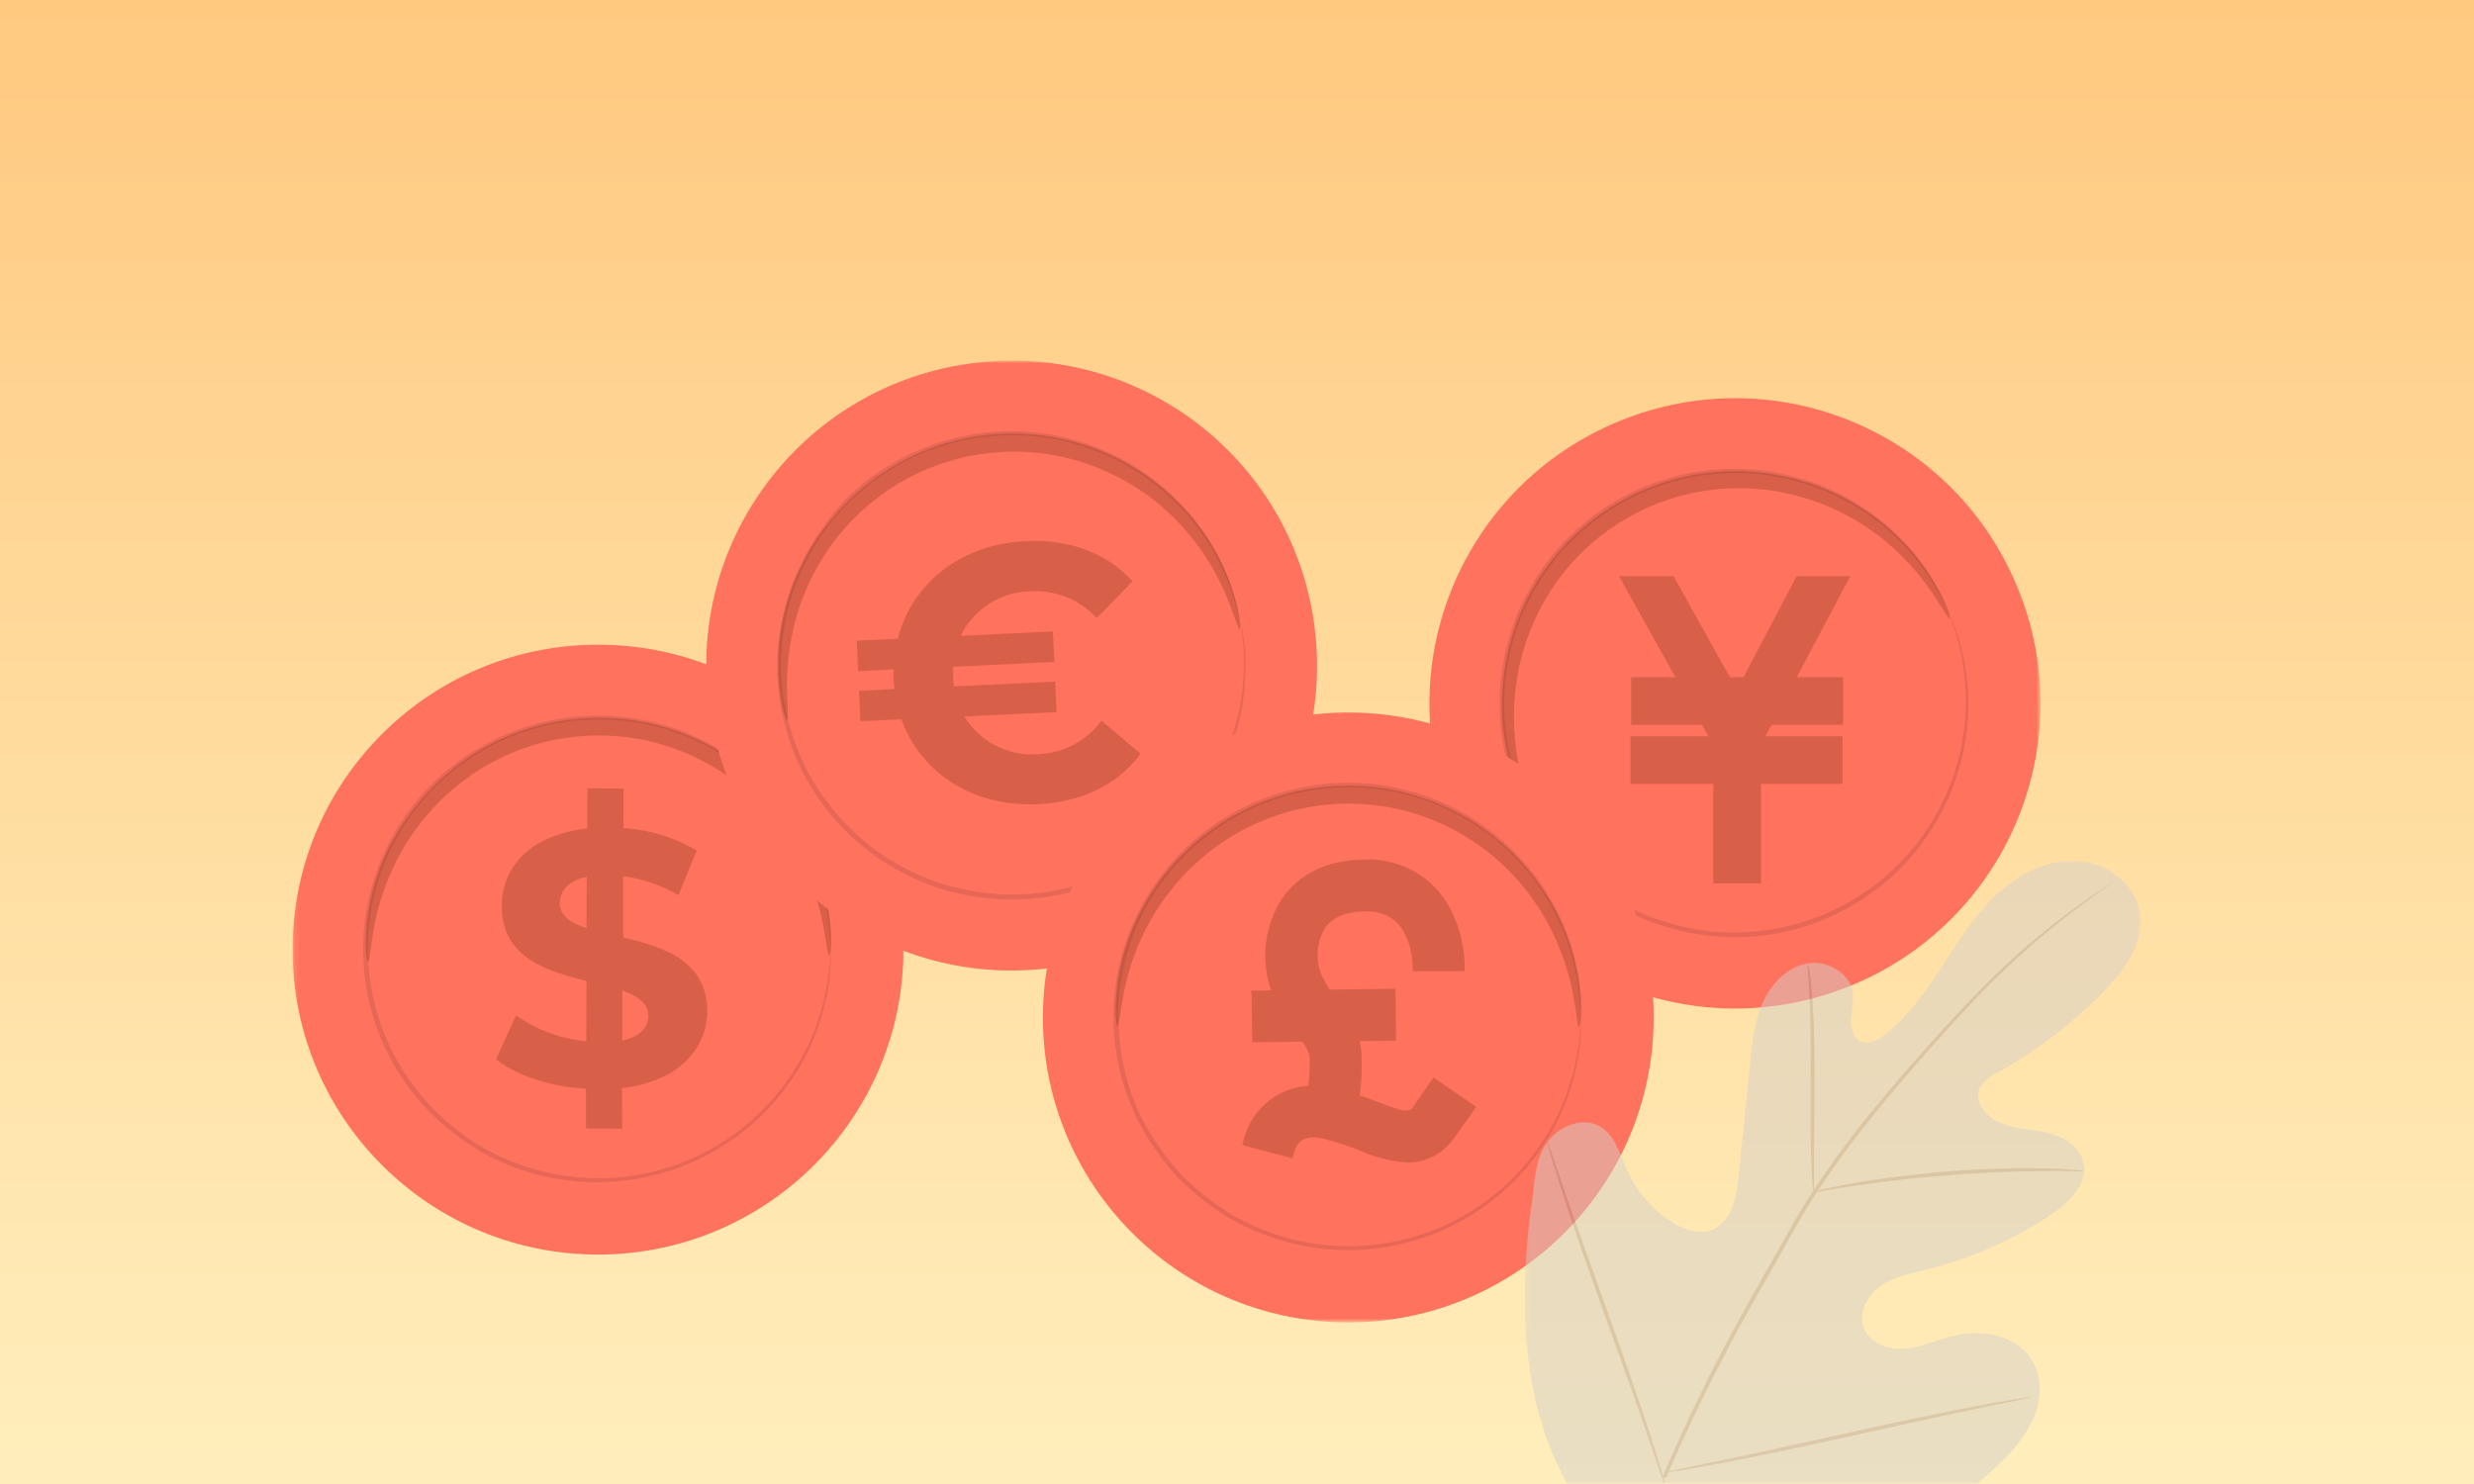
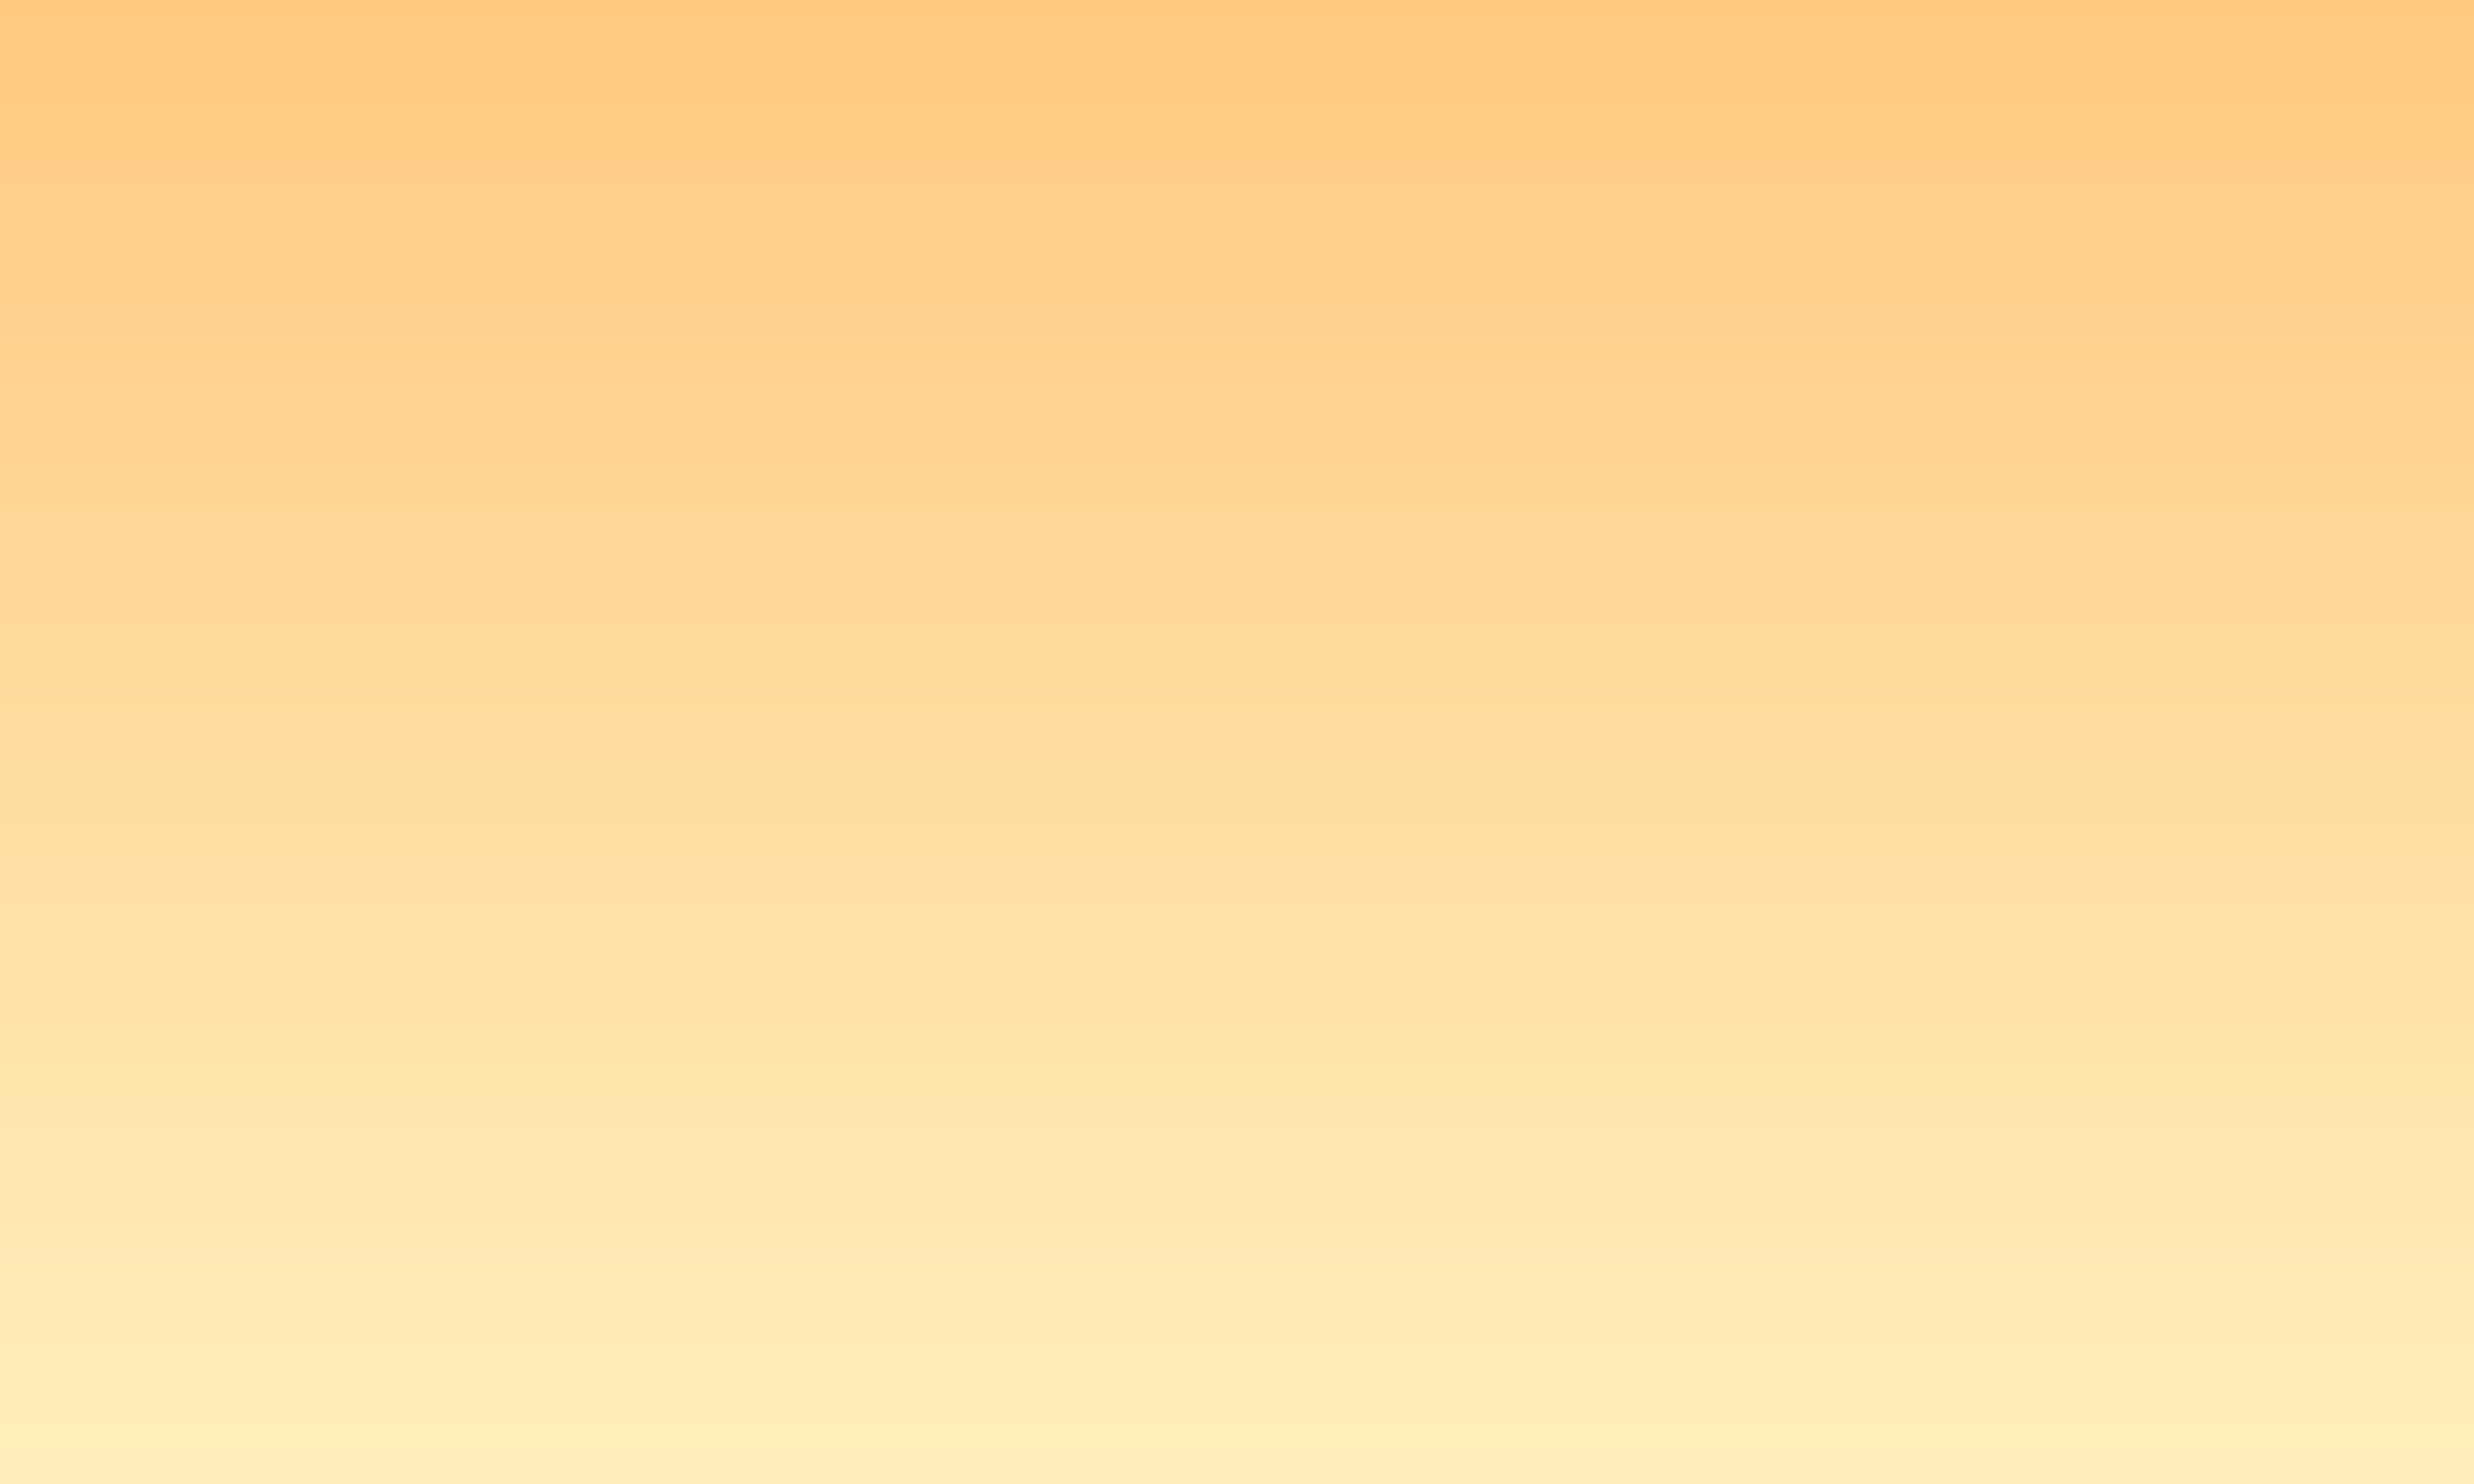
<svg xmlns="http://www.w3.org/2000/svg" width="500" height="300" fill="none">
  <rect width="100%" height="100%" fill="#333333" stroke="none" />
  <g clip-path="url(#a)">
    <path fill="#fff" d="M0 0h500v300H0z" />
    <path d="M500 0H0v300h500V0Z" fill="url(#b)" />
    <g clip-path="url(#c)">
      <mask id="d" style="mask-type:luminance" maskUnits="userSpaceOnUse" x="0" y="20" width="498" height="280">
        <path d="M498 20H0v280h498V20Z" fill="#fff" />
      </mask>
      <g mask="url(#d)">
        <mask id="e" style="mask-type:luminance" maskUnits="userSpaceOnUse" x="0" y="20" width="498" height="280">
          <path d="M498 20H0v280h498V20Z" fill="#fff" />
        </mask>
        <g mask="url(#e)">
          <mask id="f" style="mask-type:luminance" maskUnits="userSpaceOnUse" x="59" y="72" width="354" height="196">
            <path d="M412.406 72.889H59.137v194.444h353.269V72.889Z" fill="#fff" />
          </mask>
          <g mask="url(#f)">
            <path d="M407.814 118.924c12.878 31.529-2.28 67.513-33.864 80.375-31.567 12.862-67.596-2.277-80.474-33.821-12.878-31.53 2.28-67.514 33.864-80.376.048-.017.081-.033.129-.05 31.536-12.813 67.515 2.342 80.328 33.855v.017h.017Z" fill="#FF725E" />
            <path d="M394.186 124.42c9.801 24.033-1.759 51.431-25.822 61.22-24.061 9.789-51.494-1.756-61.294-25.788-9.801-24.033 1.757-51.432 25.82-61.221h.032c24.048-9.773 51.462 1.772 61.248 25.789v.016l.016-.016Z" fill="#FF725E" />
            <path d="M394.187 124.419a3.367 3.367 0 0 1-.375-.666l-.993-2-.7-1.48a26.844 26.844 0 0 0-1.026-1.626 34.748 34.748 0 0 0-2.734-4.114 45.57 45.57 0 0 0-9.524-9.529c-17.877-13.415-42.736-12.293-59.343 2.651a51.288 51.288 0 0 0-4.624 4.748c-.716.862-1.351 1.788-2.034 2.683-.7.894-1.319 1.854-1.872 2.846a51.278 51.278 0 0 0-3.257 6.13 53.365 53.365 0 0 0-2.213 6.683 45.344 45.344 0 0 0-1.368 14.358 45.71 45.71 0 0 0 11.021 27.155 45.191 45.191 0 0 0 10.973 9.366 54.368 54.368 0 0 0 6.252 3.253 52.282 52.282 0 0 0 6.594 2.162c2.182.569 4.412.992 6.659 1.252 2.197.212 4.412.26 6.625.179 22.321-.845 40.929-17.301 44.462-39.334.75-4.456.814-8.993.196-13.464a35.632 35.632 0 0 0-.896-4.878c-.162-.7-.293-1.35-.455-1.935-.163-.586-.359-1.09-.521-1.627a49.931 49.931 0 0 0-.685-2.113 5.542 5.542 0 0 1-.194-.748c.113.227.211.455.292.699l.781 2.097c.164.472.358.992.57 1.626.212.635.31 1.22.489 1.919.456 1.594.781 3.236.993 4.878.7 4.505.7 9.09 0 13.594a46.43 46.43 0 0 1-6.023 16.96c-10.631 18.211-32.088 27.106-52.505 21.774a51.233 51.233 0 0 1-6.707-2.197 52.981 52.981 0 0 1-6.398-3.332 45.396 45.396 0 0 1-11.218-9.545 46.695 46.695 0 0 1-11.25-27.741 45.278 45.278 0 0 1 1.416-14.635 50.953 50.953 0 0 1 2.263-6.829 52.928 52.928 0 0 1 3.257-6.244 26.31 26.31 0 0 1 1.921-2.895c.7-.926 1.368-1.87 2.084-2.731a47.722 47.722 0 0 1 27.074-16.066 47.343 47.343 0 0 1 37.966 8.748 44.69 44.69 0 0 1 9.507 9.757 32.979 32.979 0 0 1 2.671 4.195c.358.618.716 1.187.993 1.724l.667 1.512c.391.862.683 1.545.912 2.049.114.244.212.488.277.731Z" fill="#E66755" />
            <path d="M394.024 125.021c-.26.114-1.22-1.724-3.256-4.781a50.548 50.548 0 0 0-10.403-11.382 48.303 48.303 0 0 0-8.921-5.594 47.828 47.828 0 0 0-11.396-3.756 46.188 46.188 0 0 0-6.513-.764 46.673 46.673 0 0 0-6.74.195c-2.311.228-4.624.65-6.87 1.252a45.054 45.054 0 0 0-13.106 5.789 45.53 45.53 0 0 0-10.24 9.106 43.128 43.128 0 0 0-3.762 5.268 47.247 47.247 0 0 0-4.883 10.96 48.845 48.845 0 0 0-1.857 10.374 49.961 49.961 0 0 0 1.401 15.302c.879 3.577 1.628 5.528 1.335 5.626-.293.097-1.351-1.626-2.671-5.22a43.358 43.358 0 0 1-2.588-15.822c.081-3.74.587-7.447 1.53-11.073a46.836 46.836 0 0 1 4.885-11.854 41.806 41.806 0 0 1 3.956-5.74 42.39 42.39 0 0 1 4.966-5.301 48.11 48.11 0 0 1 5.958-4.618 50.183 50.183 0 0 1 6.822-3.707 50.743 50.743 0 0 1 7.325-2.553 47.922 47.922 0 0 1 7.425-1.285 43.288 43.288 0 0 1 7.26-.114c2.328.147 4.641.488 6.919.992a46.557 46.557 0 0 1 21.312 10.651 43.878 43.878 0 0 1 9.98 12.553c1.807 3.382 2.328 5.415 2.132 5.496Z" fill="#7C3818" opacity=".3" />
            <path d="M373.936 116.485h-10.843l-10.728 20.423h-2.736l-11.397-20.423-11.021-.016 11.396 20.439h-8.954v9.61h14.327l1.285 2.326h-15.743v9.626h16.737v20.116h9.638V158.47h16.476v-9.626h-15.564l1.237-2.326h14.456v-9.61h-9.376l10.81-20.423Z" fill="#7C3818" opacity=".3" />
            <path d="M182.575 192.958c-.537 34.032-28.622 61.187-62.697 60.651-34.09-.552-61.28-28.585-60.742-62.619.537-34.034 28.621-61.19 62.696-60.653h.228c34.01.634 61.084 28.651 60.497 62.621h.018Z" fill="#FF725E" />
            <path d="M167.938 192.715c-.423 25.936-21.832 46.618-47.8 46.195-25.967-.421-46.675-21.804-46.252-47.74.423-25.936 21.832-46.619 47.799-46.197h.098c25.951.456 46.611 21.838 46.155 47.742Z" fill="#FF725E" />
            <path d="M167.938 192.713a5.72 5.72 0 0 1-.064-.748l-.115-2.245-.081-1.625a40.27 40.27 0 0 0-.277-1.968 32.913 32.913 0 0 0-.912-4.845 44.461 44.461 0 0 0-4.997-12.504 46.999 46.999 0 0 0-11.673-13.399 46.204 46.204 0 0 0-19.455-9.008 47.832 47.832 0 0 0-30.559 4.13c-.993.504-1.953 1.122-2.947 1.675a25.076 25.076 0 0 0-2.833 1.87 49.855 49.855 0 0 0-5.404 4.358 51.474 51.474 0 0 0-4.673 5.285 44.313 44.313 0 0 0-6.903 12.649 45.942 45.942 0 0 0-.57 29.302 45.23 45.23 0 0 0 6.431 12.911 49.425 49.425 0 0 0 4.477 5.448 52.545 52.545 0 0 0 5.129 4.553 43.512 43.512 0 0 0 11.656 6.521 47.211 47.211 0 0 0 24.421 2.503 46.923 46.923 0 0 0 31.943-21.252 44.42 44.42 0 0 0 5.47-12.31 32.961 32.961 0 0 0 1.089-4.83c.131-.698.277-1.348.36-1.935.081-.585.081-1.154.162-1.706.081-.944.163-1.708.211-2.228 0-.261.033-.504.099-.748.015.26.015.504 0 .764-.033.552-.049 1.285-.114 2.227l-.083 1.643c-.063.602-.179 1.268-.292 1.983a31.178 31.178 0 0 1-1.026 4.863 44.292 44.292 0 0 1-5.339 12.504 47.433 47.433 0 0 1-32.317 21.74 47.872 47.872 0 0 1-24.795-2.293 55.278 55.278 0 0 1-6.154-2.812 50.494 50.494 0 0 1-5.747-3.822 53.626 53.626 0 0 1-5.308-4.667 50.988 50.988 0 0 1-4.59-5.496 46.549 46.549 0 0 1-6.578-13.186 46.719 46.719 0 0 1 .57-29.92 46.142 46.142 0 0 1 7.05-12.91 43.922 43.922 0 0 1 10.24-9.773 21.13 21.13 0 0 1 2.898-1.902c1.009-.57 1.97-1.171 2.995-1.692a48.278 48.278 0 0 1 6.268-2.634 47.87 47.87 0 0 1 24.958-1.528c13.285 2.797 24.746 11.138 31.437 22.943a43.795 43.795 0 0 1 4.901 12.7 31.38 31.38 0 0 1 .829 4.893c.083.732.197 1.366.229 1.984.033.619.033 1.138.033 1.642 0 .943 0 1.757.015 2.228 0 .229 0 .439-.032.65l-.033.017Z" fill="#E66755" />
            <path d="M167.58 193.203c-.277 0-.44-2.065-1.123-5.659a49.736 49.736 0 0 0-5.08-14.537 48.217 48.217 0 0 0-6.008-8.667 46.808 46.808 0 0 0-9.003-7.903 40.984 40.984 0 0 0-5.682-3.252 44.308 44.308 0 0 0-6.284-2.488 46.718 46.718 0 0 0-6.805-1.544 50.248 50.248 0 0 0-7.164-.472 50.51 50.51 0 0 0-7.179.667c-2.296.39-4.559.959-6.773 1.707a43.55 43.55 0 0 0-6.219 2.651 40.982 40.982 0 0 0-5.552 3.382 46.553 46.553 0 0 0-8.807 8.163 47.896 47.896 0 0 0-5.796 8.813 50.228 50.228 0 0 0-4.722 14.619c-.586 3.626-.667 5.707-.976 5.69-.31-.015-.586-2.016-.407-5.853a44.276 44.276 0 0 1 3.842-15.546 48.61 48.61 0 0 1 5.845-9.545 47.602 47.602 0 0 1 9.165-9.008 44.424 44.424 0 0 1 5.878-3.74 47.153 47.153 0 0 1 13.968-4.829 53.454 53.454 0 0 1 7.717-.748c2.589 0 5.177.162 7.733.536a47.268 47.268 0 0 1 14.034 4.439 44.329 44.329 0 0 1 5.975 3.578 47.453 47.453 0 0 1 9.41 8.732 47.921 47.921 0 0 1 6.007 9.431 43.078 43.078 0 0 1 4.218 15.465c.308 3.82 0 5.901-.212 5.901v.017Z" fill="#7C3818" opacity=".3" />
-             <path d="m125.707 219.951.033 8.212-7.31-.033v-8.017c-7.261-.454-14.197-2.747-18.186-5.983l4.054-8.879a29.6 29.6 0 0 0 14.18 5.253l.049-12.195c-8.107-2.018-17.176-4.765-17.127-15.204.033-7.741 5.699-14.358 17.29-15.611l.033-8.114 7.31.033-.033 7.984a33.15 33.15 0 0 1 14.815 4.553l-3.712 9.025a30.028 30.028 0 0 0-11.168-3.854v12.39c8.059 1.886 17.029 4.683 16.997 14.976-.147 7.595-5.731 14.147-17.225 15.48v-.016Zm-7.18-32.326.049-10.374c-3.907.845-5.438 2.992-5.438 5.382 0 2.39 2.166 3.952 5.389 4.992Zm12.487 17.707c0-2.553-2.1-3.951-5.242-5.073l-.032 10.099c3.712-.813 5.291-2.733 5.307-5.074v.048h-.033Z" fill="#7C3818" opacity=".3" />
-             <path d="M265.313 124.305c5.664 33.578-16.998 65.367-50.6 71.026-33.62 5.659-65.448-16.975-71.113-50.537-5.666-33.563 16.98-65.368 50.6-71.027h.081c33.587-5.642 65.382 16.976 71.032 50.522v.032-.016Z" fill="#FF725E" />
            <path d="M250.84 126.68c4.331 25.578-12.927 49.823-38.536 54.149-25.61 4.324-49.883-12.912-54.214-38.49-4.331-25.578 12.926-49.822 38.536-54.147h.081c25.592-4.293 49.819 12.943 54.133 38.505v-.017Z" fill="#FF725E" />
            <path d="M250.838 126.679a4.108 4.108 0 0 1-.227-.732c-.131-.536-.294-1.252-.522-2.179-.113-.471-.244-1.008-.375-1.626-.129-.618-.406-1.203-.617-1.886a35.866 35.866 0 0 0-1.792-4.602 44.78 44.78 0 0 0-7.211-11.382 46.948 46.948 0 0 0-34.711-16.26 47.067 47.067 0 0 0-23.801 6 49.822 49.822 0 0 0-5.536 3.626c-.895.682-1.709 1.447-2.588 2.178a23.918 23.918 0 0 0-2.443 2.358 51.143 51.143 0 0 0-4.476 5.285 54.01 54.01 0 0 0-3.615 6.049 44.687 44.687 0 0 0-4.46 13.708 45.811 45.811 0 0 0 4.883 28.911 45.125 45.125 0 0 0 8.695 11.512 42.71 42.71 0 0 0 11.395 8.131 44.785 44.785 0 0 0 6.236 2.666 48.228 48.228 0 0 0 6.43 1.626c21.963 4.034 43.729-8 51.968-28.732a45.395 45.395 0 0 0 3.125-13.008c.179-1.626.229-3.252.179-4.879v-1.983c0-.602-.114-1.139-.162-1.626a99.965 99.965 0 0 1-.212-2.212 3.052 3.052 0 0 1 0-.764c.066.244.098.504.131.748 0 .537.179 1.284.308 2.211 0 .488.131 1.041.212 1.626.082.586 0 1.269 0 1.984.082 1.659.05 3.317-.097 4.976a44.165 44.165 0 0 1-2.995 13.252 47.154 47.154 0 0 1-27.678 27.303 48.484 48.484 0 0 1-31.454.486 49.848 49.848 0 0 1-6.365-2.698 54.339 54.339 0 0 1-6.072-3.61 51.69 51.69 0 0 1-5.52-4.635 46.337 46.337 0 0 1-8.872-11.756 46.859 46.859 0 0 1-4.884-29.513 46.178 46.178 0 0 1 4.574-14.001 53.61 53.61 0 0 1 3.696-6.162 50.718 50.718 0 0 1 4.364-5.529 24.78 24.78 0 0 1 2.507-2.406c.895-.749 1.724-1.529 2.636-2.212a52.13 52.13 0 0 1 5.666-3.691 47.646 47.646 0 0 1 24.242-6.05 47.359 47.359 0 0 1 35.117 16.798 44.192 44.192 0 0 1 7.146 11.578 33.56 33.56 0 0 1 1.628 4.666c.212.684.423 1.318.587 1.903.163.585.227 1.138.325 1.626.179.927.325 1.626.44 2.195.081.244.147.488.195.732Z" fill="#E66755" />
            <path d="M250.547 127.215c-.277 0-.814-1.935-2.149-5.366a49.564 49.564 0 0 0-7.668-13.318 48.227 48.227 0 0 0-7.489-7.415 47.406 47.406 0 0 0-10.322-6.081 40.813 40.813 0 0 0-6.121-2.147 43.783 43.783 0 0 0-6.626-1.284 47.733 47.733 0 0 0-6.985-.277c-2.393.114-4.77.39-7.131.846a48.097 48.097 0 0 0-6.919 1.968 44.943 44.943 0 0 0-6.349 2.926 43.062 43.062 0 0 0-5.617 3.724 42.633 42.633 0 0 0-4.883 4.325 46.476 46.476 0 0 0-11.25 19.351 50.311 50.311 0 0 0-1.971 15.252c.081 3.675.343 5.724 0 5.773-.342.048-.944-1.919-1.464-5.675a44.181 44.181 0 0 1 .928-16.017 46.714 46.714 0 0 1 11.396-20.96 42.134 42.134 0 0 1 5.145-4.797 45.64 45.64 0 0 1 6.023-4.098 45.75 45.75 0 0 1 6.805-3.252 47.002 47.002 0 0 1 15.174-3.024 47.664 47.664 0 0 1 21.165 4.228 47.051 47.051 0 0 1 18.494 15.041 44.28 44.28 0 0 1 7 14.423c.96 3.724 1.026 5.821.814 5.854Z" fill="#7C3818" opacity=".3" />
            <path d="m222.608 145.688 7.912 6.683c-4.574 6.195-11.77 9.756-20.741 10.195-13.024.634-23.672-6.228-27.595-17.155l-8.303.39-.294-6.162 7.196-.358c-.098-.65-.13-1.317-.161-1.968a20.214 20.214 0 0 1 0-2l-7.181.374-.293-6.179 8.303-.39c2.865-11.268 12.813-19.106 25.821-19.724 8.986-.423 16.492 2.455 21.62 8.13l-7.229 7.415a16.872 16.872 0 0 0-13.317-5.398 15.89 15.89 0 0 0-14.163 8.992l18.608-.878.292 6.162-20.447.976v1.984c0 .667.065 1.333.163 1.984l20.448-.976.292 6.179-18.608.878a15.905 15.905 0 0 0 14.962 7.61 16.656 16.656 0 0 0 12.715-6.764Z" fill="#7C3818" opacity=".3" />
            <path d="M334.18 207.673c-1.091 34.034-29.598 60.717-63.673 59.628-34.075-1.089-60.791-29.562-59.7-63.596 1.09-34.032 29.598-60.716 63.672-59.626h.115c34.026 1.105 60.709 29.561 59.586 63.546v.048Z" fill="#FF725E" />
            <path d="M319.526 207.219c-.814 25.936-22.531 46.31-48.516 45.497-25.983-.812-46.367-22.504-45.551-48.456.814-25.935 22.531-46.31 48.514-45.497h.131c25.935.862 46.253 22.553 45.407 48.44l.015.016Z" fill="#FF725E" />
-             <path d="M319.528 207.217a3.835 3.835 0 0 1-.066-.763c-.017-.554-.065-1.285-.082-2.228-.016-.504-.033-1.041-.064-1.675-.033-.635-.148-1.253-.244-1.984a34.698 34.698 0 0 0-.831-4.83 44.29 44.29 0 0 0-4.803-12.586c-10.859-19.495-34.043-28.585-55.289-21.69a49.023 49.023 0 0 0-6.153 2.439c-.993.504-1.953 1.09-2.931 1.626a23.21 23.21 0 0 0-2.865 1.838 49.077 49.077 0 0 0-5.437 4.292 53.495 53.495 0 0 0-4.755 5.203 45.155 45.155 0 0 0-7.098 12.553 49.434 49.434 0 0 0-2.914 14.554 50.344 50.344 0 0 0 1.889 14.683 44.367 44.367 0 0 0 6.236 13.008 55.042 55.042 0 0 0 4.362 5.53 51.669 51.669 0 0 0 5.145 4.649 50.317 50.317 0 0 0 5.568 3.838c21.539 12.422 49.053 5.821 62.614-15.008a44.41 44.41 0 0 0 5.665-12.213c.506-1.577.896-3.17 1.156-4.813.131-.698.277-1.348.358-1.95.083-.602.115-1.139.164-1.643.113-.927.163-1.739.244-2.212.016-.26.065-.504.131-.764.015.26 0 .504-.017.764l-.131 2.227-.129 1.643c-.066.602-.196 1.252-.326 1.968a34.702 34.702 0 0 1-1.075 4.845 44.493 44.493 0 0 1-5.551 12.408 47.393 47.393 0 0 1-32.594 21.236 47.632 47.632 0 0 1-24.844-2.83 49.885 49.885 0 0 1-6.105-2.91 50.238 50.238 0 0 1-5.682-3.903 53.702 53.702 0 0 1-5.242-4.732 53.713 53.713 0 0 1-4.477-5.642 45.424 45.424 0 0 1-6.367-13.269 46.714 46.714 0 0 1 1.043-29.838 45.482 45.482 0 0 1 7.277-12.814 43.95 43.95 0 0 1 10.388-9.69 22.963 22.963 0 0 1 2.946-1.853c1.01-.553 1.986-1.155 3.011-1.659a51.032 51.032 0 0 1 6.285-2.488 47.712 47.712 0 0 1 24.974-1.138 47.422 47.422 0 0 1 31.08 23.43 44.661 44.661 0 0 1 4.705 12.765c.375 1.595.619 3.22.733 4.863.065.731.162 1.398.194 1.983V206.356c0 .276-.015.553-.081.813l-.015.048Z" fill="#E66755" />
            <path d="M319.12 207.658c-.26.081-.406-2.066-1.026-5.692a50.56 50.56 0 0 0-4.883-14.569 48.591 48.591 0 0 0-5.861-8.749 45.872 45.872 0 0 0-14.473-11.381 44.88 44.88 0 0 0-13.041-4.212 50.43 50.43 0 0 0-7.179-.601c-2.394 0-4.803.195-7.164.552a46.678 46.678 0 0 0-13.057 4.147 41.826 41.826 0 0 0-5.585 3.268 46.657 46.657 0 0 0-8.953 8.016 48.468 48.468 0 0 0-5.992 8.732 49.58 49.58 0 0 0-4.949 14.537c-.684 3.578-.798 5.69-1.075 5.69-.277 0-.585-2.064-.308-5.853a43.873 43.873 0 0 1 4.069-15.512 47.874 47.874 0 0 1 5.909-9.497 47.676 47.676 0 0 1 9.346-8.828 46.147 46.147 0 0 1 5.991-3.659 47.623 47.623 0 0 1 14.033-4.618 51.338 51.338 0 0 1 7.735-.602c2.588 0 5.176.228 7.733.667a44.546 44.546 0 0 1 7.277 1.838 43.385 43.385 0 0 1 6.691 2.861 42.724 42.724 0 0 1 5.925 3.659 46.885 46.885 0 0 1 15.141 18.406 43.815 43.815 0 0 1 3.973 15.513c.26 3.838-.114 5.902-.31 5.902l.033-.015Z" fill="#7C3818" opacity=".3" />
            <path d="m289.716 217.837-4.395 6.31c-.929.634-1.856.521-6.659-1.301-1.172-.423-2.474-.992-3.875-1.398a44.92 44.92 0 0 0 .342-8.878c-.065-.7-.196-1.398-.375-2.098l7.408-.098-.129-10.488-13.286.163a22.061 22.061 0 0 1-1.887-3.529 10.749 10.749 0 0 1 .879-8.829c1.48-2.228 4.2-3.382 8.041-3.415a8.57 8.57 0 0 1 6.465 2.179c3.109 3.024 3.255 8.472 3.255 8.537v1.366l10.5-.033v-1.398c0-.39-.081-9.741-6.365-15.92a18.86 18.86 0 0 0-14.001-5.235c-9.361.113-14.229 4.455-16.655 8.065a21.284 21.284 0 0 0-2.067 18.374l-3.989.048.179 10.44 10.11-.129a8.578 8.578 0 0 1 1.433 2.862 32.757 32.757 0 0 1-.229 6.065 14.43 14.43 0 0 0-12.991 10.666l-.358 1.334 10.143 2.65.374-1.317c.489-1.82 1.953-3.626 6.04-2.601a67.745 67.745 0 0 1 7.326 2.406 27.458 27.458 0 0 0 9.573 2.374c3.777 0 7.294-1.887 9.411-5.024l4.427-6.229-8.677-5.951.032.032Z" fill="#7C3818" opacity=".3" />
          </g>
          <mask id="g" style="mask-type:luminance" maskUnits="userSpaceOnUse" x="308" y="174" width="125" height="145">
            <path d="M432.638 174h-124.5v144.667h124.5V174Z" fill="#fff" />
          </mask>
          <g style="mix-blend-mode:multiply" opacity=".5" mask="url(#g)">
            <path d="M327.813 313.465c-19.901-17.243-21.78-45.516-18.224-70.366.593-4.148.606-8.585 3.002-12.018 2.396-3.435 7.302-5.44 10.871-3.284 2.951 1.792 3.922 5.527 5.335 8.685a24.385 24.385 0 0 0 8.827 10.376c2.522 1.667 5.727 2.857 8.512 1.704 3.785-1.603 4.794-6.516 5.222-10.652.782-7.731 1.564-15.451 2.359-23.17.428-4.149.87-8.372 2.597-12.157 1.728-3.784 4.982-7.143 9.069-7.82 4.085-.676 8.727 2.119 9.13 6.266a37.119 37.119 0 0 1-.442 5.163c-.075 1.73.531 3.76 2.12 4.374 1.589.615 3.405-.339 4.779-1.415 4.754-3.76 8.261-8.774 11.565-13.848 3.303-5.076 6.558-10.263 10.946-14.412 4.389-4.149 10.191-7.168 16.193-6.867 6.004.3 11.969 4.636 12.839 10.627.87 5.99-3.19 11.554-7.428 15.877a93.338 93.338 0 0 1-21.352 16.292 7.702 7.702 0 0 0-3.62 3.12c-1.196 2.657 1.136 5.676 3.785 6.88 3.001 1.366 6.406 1.403 9.61 2.13 3.203.726 6.571 2.506 7.465 5.715 1.261 4.412-2.787 8.472-6.607 10.99a80.033 80.033 0 0 1-25.047 11.002c-3.192.791-6.52 1.418-9.219 3.297-2.698 1.88-4.603 5.438-3.43 8.509 1.172 3.07 4.918 4.424 8.184 4.186 3.267-.238 6.306-1.68 9.522-2.506 5.965-1.542 13.318-.352 16.395 5.012 2.055 3.484 1.791 8.008.151 11.73a30.755 30.755 0 0 1-7.428 9.562 80.949 80.949 0 0 1-36.799 20.225c-13.761 3.059-26.195 3.059-38.882-3.207Z" fill="#D6D0C9" />
            <path d="M335.994 298.525a374.513 374.513 0 0 1 19.145-38.36c1.879-3.296 3.734-6.567 5.536-9.787 1.829-3.22 3.645-6.404 5.613-9.411a186.204 186.204 0 0 1 12.284-16.631c4.161-5.099 8.298-9.786 12.207-14.148 3.909-4.36 7.63-8.345 11.186-11.83a149.415 149.415 0 0 1 17.972-15.225 152.137 152.137 0 0 1 5.271-3.622l1.401-.902c.151-.113.314-.213.491-.289-.138.126-.291.25-.454.351l-1.349.965c-1.199.84-2.963 2.081-5.184 3.76a157.28 157.28 0 0 0-17.718 15.351c-3.519 3.51-7.215 7.518-11.099 11.868-3.885 4.347-7.996 9.073-12.133 14.172a188.01 188.01 0 0 0-12.195 16.593c-1.954 2.995-3.783 6.153-5.574 9.374-1.79 3.22-3.657 6.492-5.536 9.8a382.868 382.868 0 0 0-19.17 38.247" fill="#B8A697" />
            <path d="M366.502 240.967a8.912 8.912 0 0 1-.215-1.817 118.281 118.281 0 0 1-.24-4.95c-.151-4.186-.138-10.026-.112-16.354.025-6.329 0-12.144-.266-16.291-.087-2.094-.188-3.76-.265-4.951a7.464 7.464 0 0 1 0-1.817c.178.589.277 1.191.329 1.792.176 1.153.353 2.845.516 4.937.354 4.174.517 10.026.492 16.355-.025 6.328-.088 11.992-.113 16.292v4.949c.025.627 0 1.24-.126 1.855ZM421.148 236.757c-.719.062-1.437.062-2.156 0-1.388 0-3.392-.074-5.878 0-4.969 0-11.816.238-19.37.828-7.554.588-14.377 1.44-19.284 2.193-2.521.363-4.438.702-5.812.927a11.39 11.39 0 0 1-2.145.288 11.132 11.132 0 0 1 2.093-.589c1.35-.313 3.331-.739 5.777-1.166 4.905-.889 11.728-1.816 19.307-2.431a193.395 193.395 0 0 1 19.434-.6c2.523 0 4.503.174 5.891.3a9.52 9.52 0 0 1 2.143.25ZM410.416 282.45c-.24.1-.492.174-.746.213l-2.143.464-7.882 1.641c-6.659 1.378-15.84 3.396-25.98 5.639-10.139 2.243-19.346 4.186-26.042 5.427-3.342.625-6.054 1.115-7.933 1.403l-2.169.325a3.076 3.076 0 0 1-.769.064c.24-.113.492-.188.744-.225l2.143-.464 7.883-1.63c6.659-1.391 15.841-3.408 25.98-5.652 10.139-2.243 19.345-4.186 26.042-5.425a328.833 328.833 0 0 1 7.932-1.405l2.169-.313c.253-.062.519-.074.771-.062ZM336.751 300.932a3.166 3.166 0 0 1-.302-.702l-.732-2.055-2.609-7.569c-2.196-6.39-5.348-15.201-8.842-24.912-3.493-9.725-6.57-18.561-8.638-25.013-1.035-3.222-1.868-5.829-2.384-7.646l-.593-2.092a3.082 3.082 0 0 1-.164-.752c.139.212.252.452.316.702l.732 2.055 2.597 7.569c2.207 6.39 5.36 15.201 8.853 24.912 3.493 9.713 6.571 18.561 8.639 25.014 1.034 3.221 1.854 5.828 2.383 7.645l.58 2.105c.089.238.139.488.164.751v-.012Z" fill="#B8A697" />
          </g>
        </g>
      </g>
    </g>
  </g>
  <defs>
    <clipPath id="a">
      <path fill="#fff" d="M0 0h500v300H0z" />
    </clipPath>
    <clipPath id="c">
-       <path fill="#fff" transform="translate(0 20)" d="M0 0h498v280H0z" />
-     </clipPath>
+       </clipPath>
    <linearGradient id="b" x1="250" y1="0" x2="250" y2="300" gradientUnits="userSpaceOnUse">
      <stop stop-color="#FFC980" />
      <stop offset="1" stop-color="#FFEEBC" />
    </linearGradient>
  </defs>
</svg>